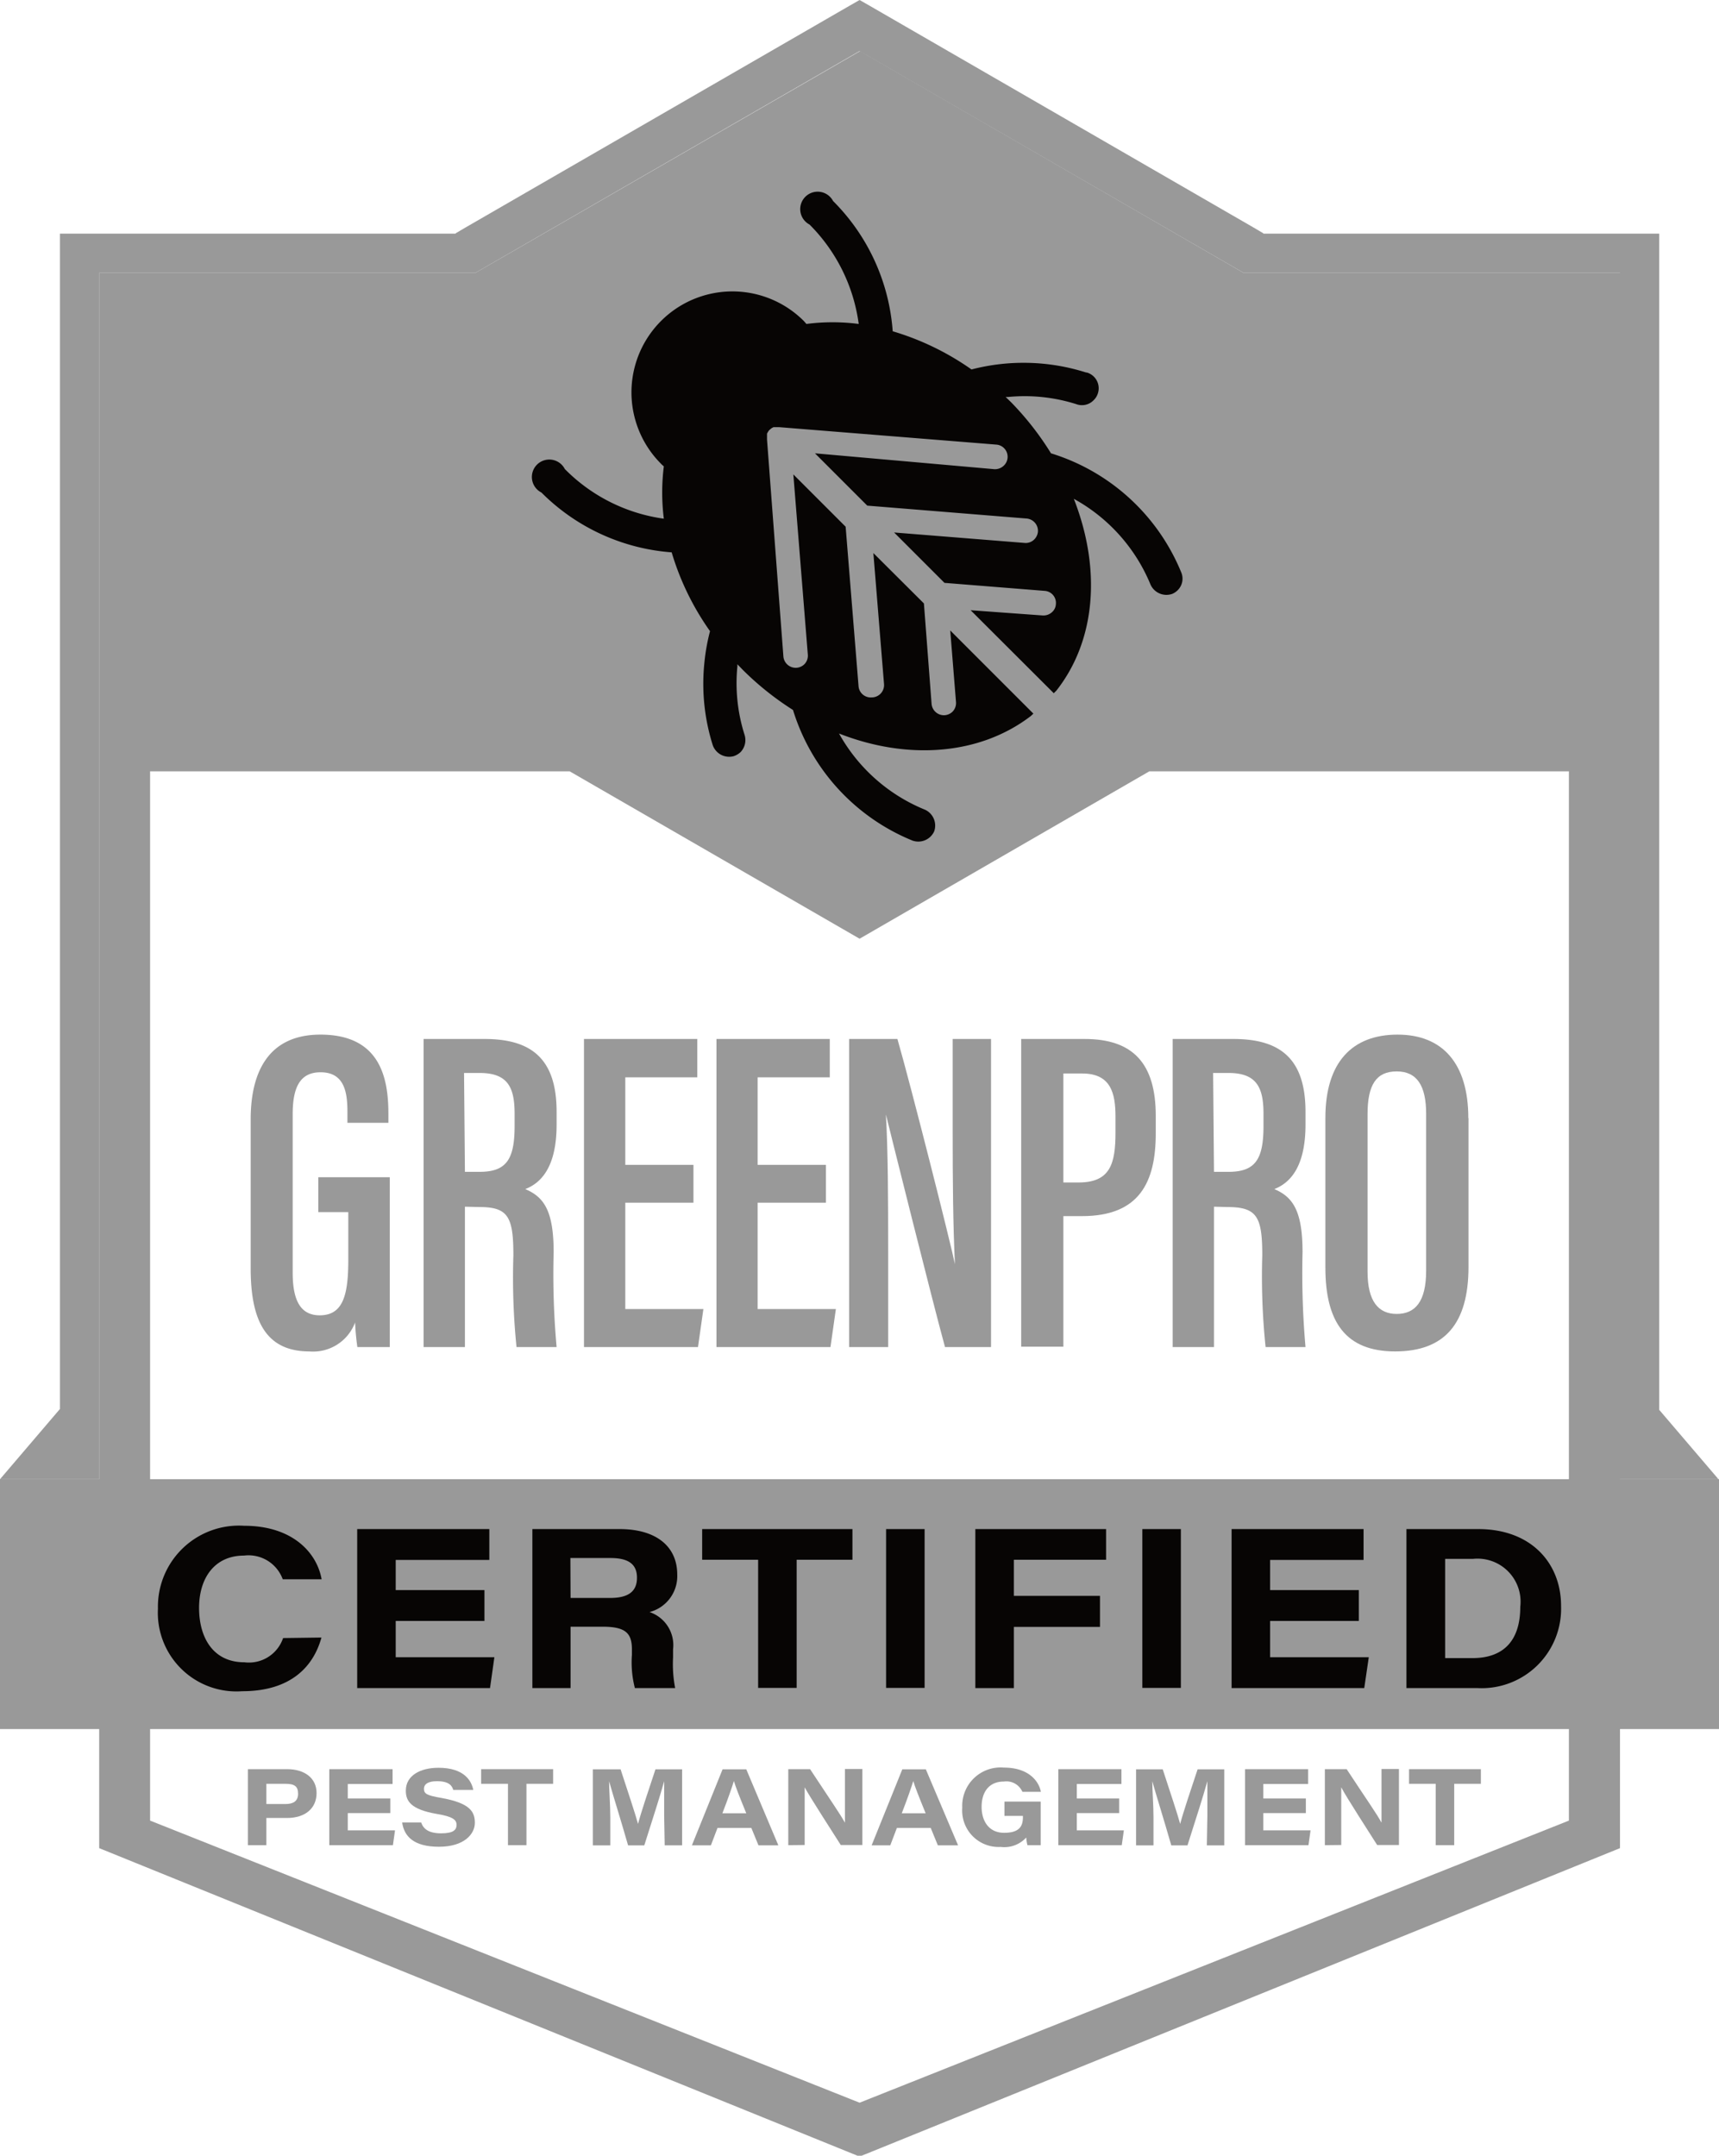
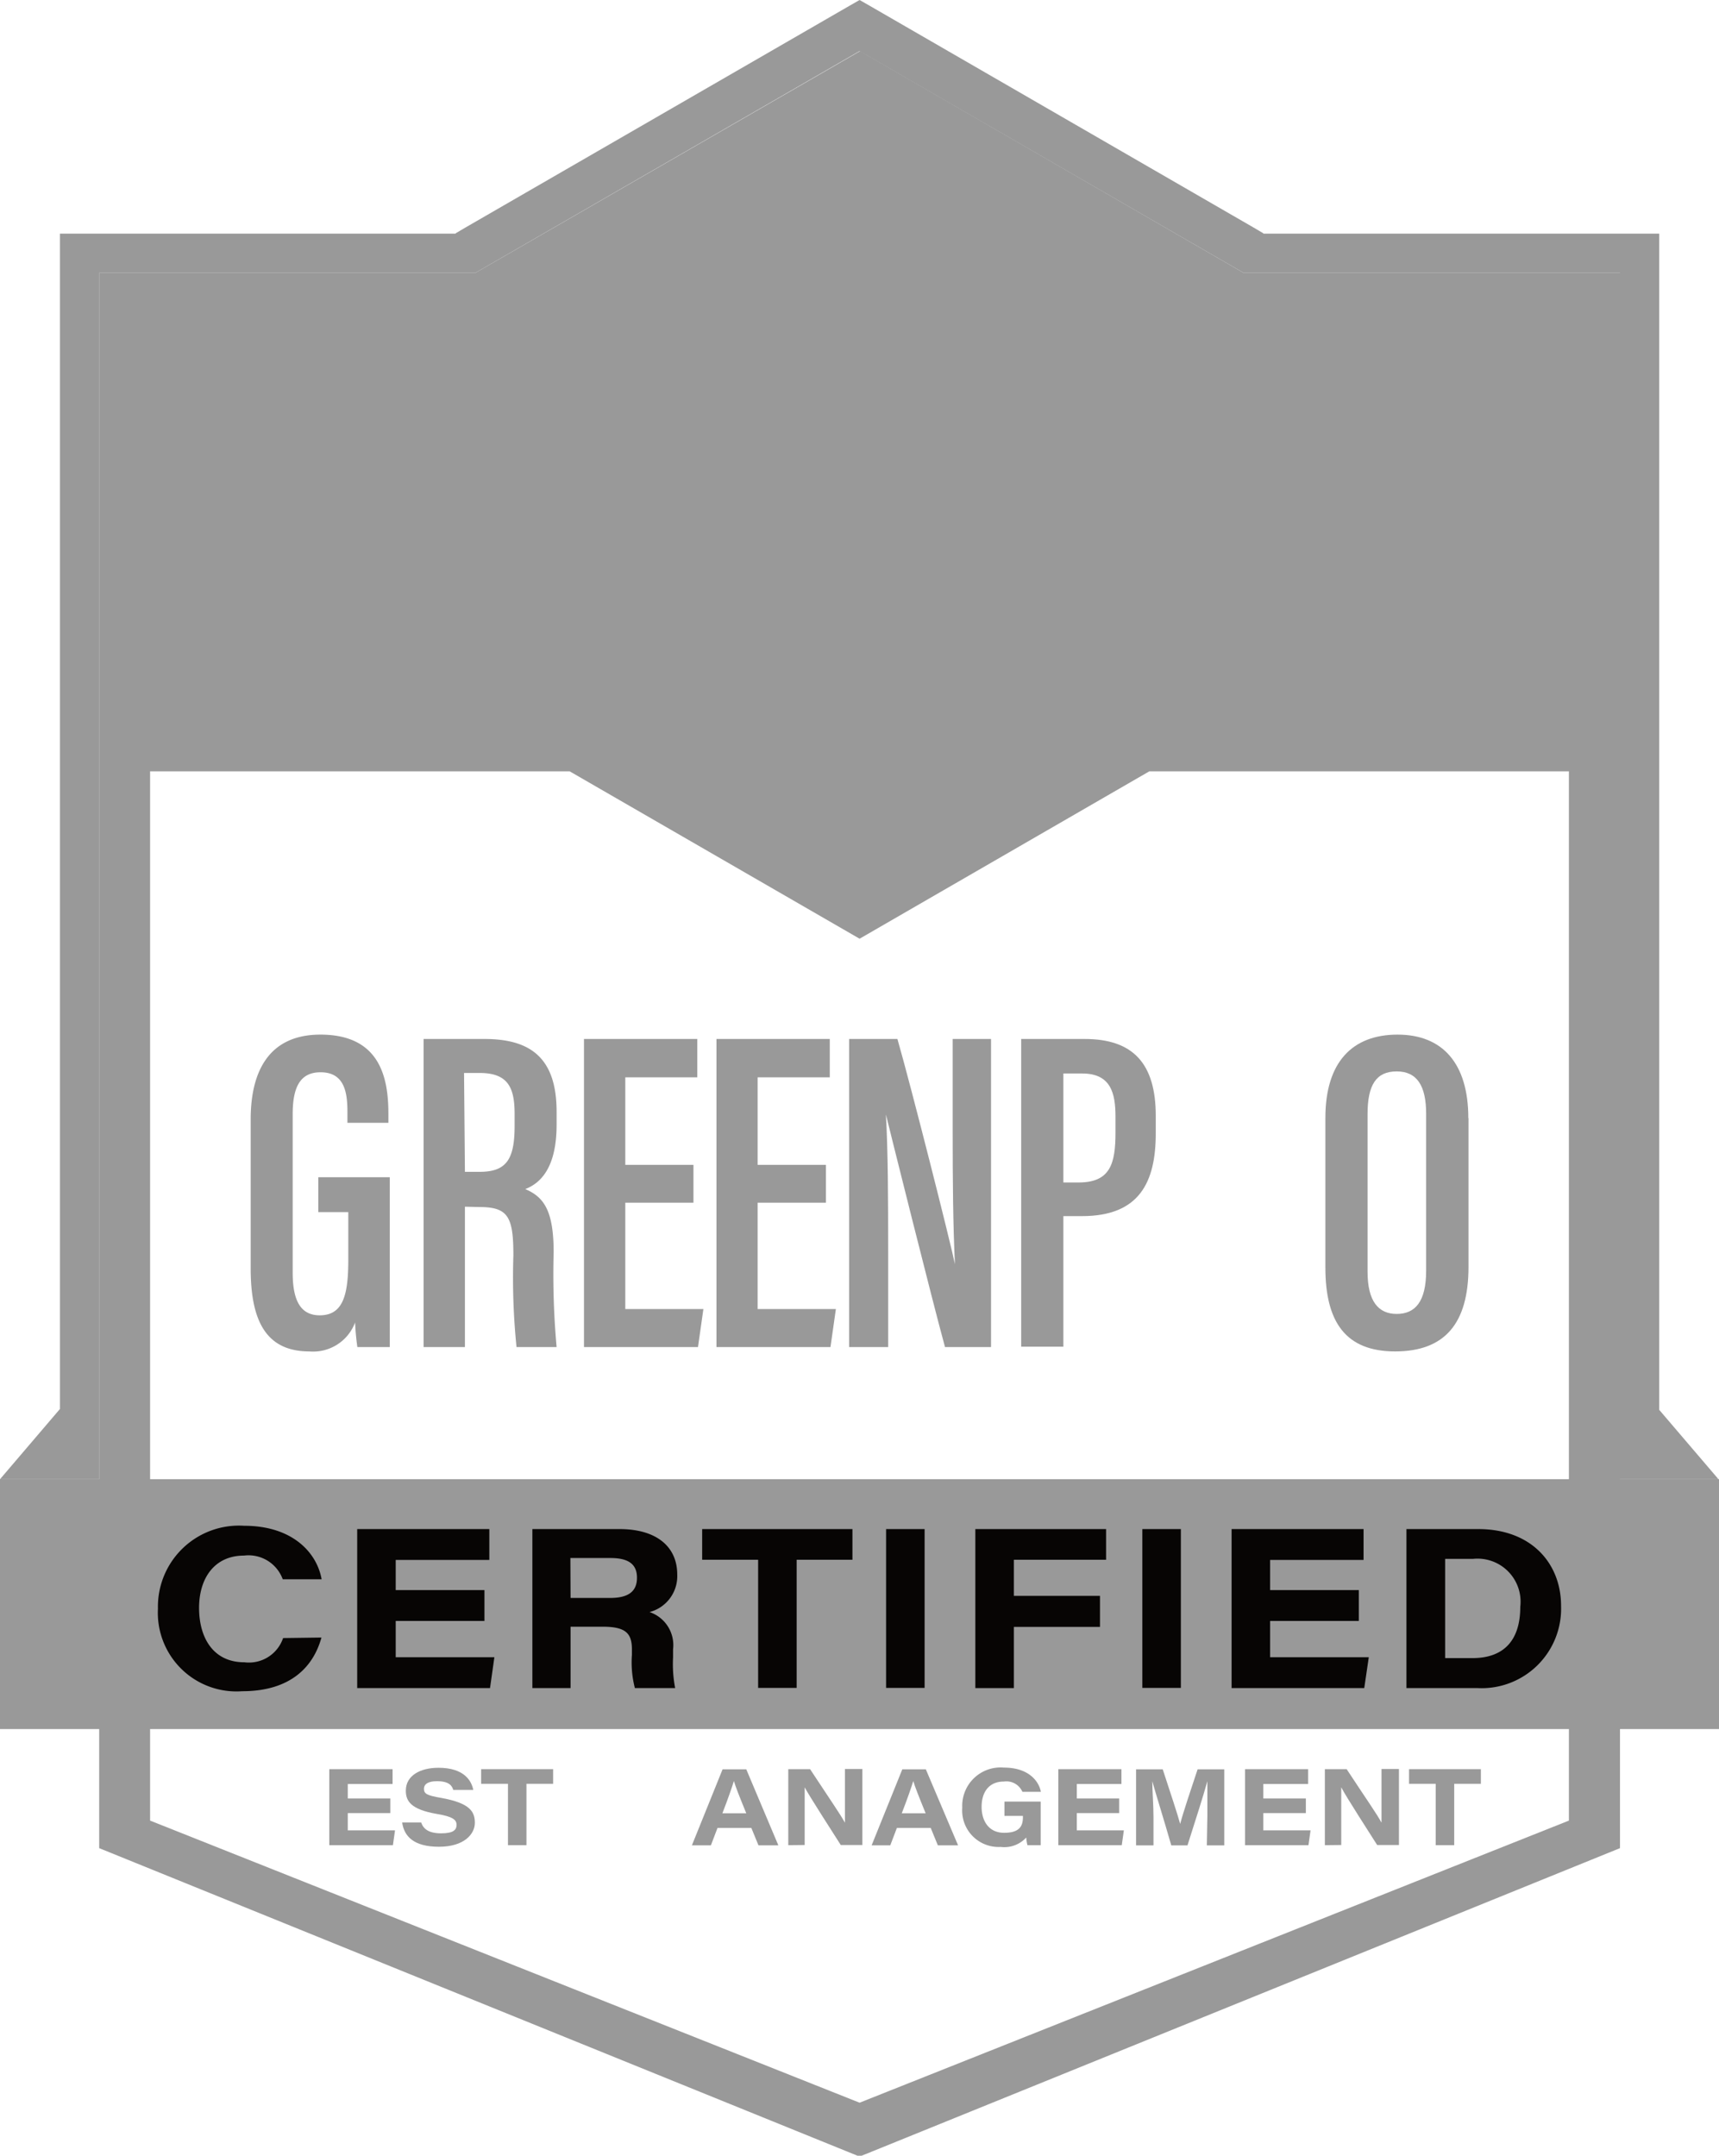
<svg xmlns="http://www.w3.org/2000/svg" viewBox="0 0 98.61 123.64">
  <title>clark-green</title>
  <g id="Layer_2" data-name="Layer 2">
    <g id="Layer_1-2" data-name="Layer 1">
      <path d="M8.61,104.42V99.17H90v5.25L49.31,120.6ZM65.93,44.24H90v40.6H8.61V44.24H32.68l16.63,9.6ZM27.27,15.65H5.69V84.84H0V99.17H5.69V106l43.62,17.69L92.93,106V99.17h5.68V84.84H92.93V15.65H71.34l-22-12.72Z" style="fill:#999" />
      <polygon points="49.31 0 48.75 0.32 26.7 13.05 26.14 13.38 26.14 13.4 3.44 13.4 3.44 80.81 0 84.84 5.69 84.84 5.69 15.65 27.27 15.65 49.31 2.93 71.34 15.65 92.93 15.65 92.93 84.84 98.58 84.84 95.18 80.86 95.18 13.4 72.47 13.4 72.47 13.38 71.91 13.05 49.87 0.32 49.31 0 49.31 0" style="fill:#999" />
      <path d="M18.44,93.92C18,95.52,16.75,97,13.89,97a4.51,4.51,0,0,1-4.83-4.74A4.65,4.65,0,0,1,14,87.51c2.79,0,4.18,1.55,4.45,3.07H16.22A2.09,2.09,0,0,0,14,89.22c-1.7,0-2.58,1.3-2.58,3s.8,3.12,2.6,3.12a2.07,2.07,0,0,0,2.22-1.39Z" style="fill:#070504" />
      <polygon points="27.79 92.97 22.7 92.97 22.7 95.05 28.36 95.05 28.11 96.82 20.49 96.82 20.49 87.7 28.07 87.7 28.07 89.47 22.7 89.47 22.7 91.2 27.79 91.2 27.79 92.97" style="fill:#070504" />
      <path d="M32.73,93.3v3.52H30.54V87.7h5c2.11,0,3.31,1,3.31,2.61a2.13,2.13,0,0,1-1.59,2.15,2,2,0,0,1,1.35,2.14v.46a7.26,7.26,0,0,0,.12,1.76H36.42a5.88,5.88,0,0,1-.17-1.91v-.3c0-.92-.34-1.31-1.67-1.31Zm0-1.65H35c1.07,0,1.54-.39,1.54-1.16s-.48-1.13-1.52-1.13h-2.3Z" style="fill:#070504" />
      <polygon points="43.49 89.46 40.28 89.46 40.28 87.7 48.9 87.7 48.9 89.46 45.7 89.46 45.7 96.81 43.49 96.81 43.49 89.46" style="fill:#070504" />
      <rect x="50.83" y="87.7" width="2.21" height="9.11" style="fill:#070504" />
      <polygon points="55.95 87.7 63.45 87.7 63.45 89.46 58.16 89.46 58.16 91.53 63.1 91.53 63.1 93.31 58.16 93.31 58.16 96.82 55.95 96.82 55.95 87.7" style="fill:#070504" />
      <rect x="65.53" y="87.7" width="2.21" height="9.11" style="fill:#070504" />
      <polygon points="77.95 92.97 72.86 92.97 72.86 95.05 78.52 95.05 78.26 96.82 70.65 96.82 70.65 87.7 78.22 87.7 78.22 89.47 72.86 89.47 72.86 91.2 77.95 91.2 77.95 92.97" style="fill:#070504" />
      <path d="M80.68,87.7H84.8c3.08,0,4.75,2,4.75,4.4a4.56,4.56,0,0,1-4.79,4.72H80.68Zm2.22,7.4h1.57c1.78,0,2.74-1,2.74-2.94a2.47,2.47,0,0,0-2.72-2.75H82.9Z" style="fill:#070504" />
-       <path d="M14.22,101.47h2.25c1,0,1.69.51,1.69,1.37s-.63,1.43-1.7,1.43H15.28v1.56H14.22Zm1.06,2h1.09c.45,0,.73-.16.73-.59s-.21-.57-.73-.57H15.28Z" style="fill:#999" />
      <polygon points="22.39 103.99 19.95 103.99 19.95 104.98 22.66 104.98 22.54 105.83 18.89 105.83 18.89 101.47 22.52 101.47 22.52 102.32 19.95 102.32 19.95 103.15 22.39 103.15 22.39 103.99" style="fill:#999" />
      <path d="M24.16,104.53c.13.37.43.62,1.15.62s.88-.21.88-.49-.21-.47-1.12-.62c-1.52-.26-1.79-.75-1.79-1.34,0-.87.84-1.31,1.87-1.31,1.49,0,1.9.76,2,1.27H26c-.06-.21-.21-.5-.93-.5-.5,0-.75.16-.75.44s.17.38,1,.52c1.66.3,1.92.8,1.92,1.43s-.6,1.37-2.06,1.37-2-.61-2.11-1.39Z" style="fill:#999" />
      <polygon points="29.14 102.31 27.6 102.31 27.6 101.47 31.73 101.47 31.73 102.31 30.2 102.31 30.2 105.83 29.14 105.83 29.14 102.31" style="fill:#999" />
-       <path d="M38.1,104.16c0-.75,0-1.53,0-2h0c-.22.8-.63,2.08-1.14,3.68h-.93c-.4-1.4-.86-2.86-1.09-3.68h0c0,.5.07,1.35.07,2.09v1.59h-1v-4.36H35.6c.44,1.35.84,2.54,1,3.13h0c.18-.68.57-1.83,1-3.13h1.53v4.36h-1Z" style="fill:#999" />
      <path d="M41.16,104.84l-.38,1H39.69l1.76-4.36h1.36l1.84,4.36H43.51l-.41-1Zm1.65-.84c-.41-1-.61-1.51-.71-1.85h0c-.1.33-.33,1-.66,1.85Z" style="fill:#999" />
      <path d="M45.22,105.83v-4.36h1.25c1.23,1.87,1.71,2.55,2,3.07h0c0-.46,0-1.27,0-2v-1.08h1v4.36H48.23c-.41-.65-1.81-2.81-2.07-3.31h0c0,.54,0,1.16,0,1.93v1.38Z" style="fill:#999" />
      <path d="M51.45,104.84l-.38,1H50l1.76-4.36h1.35l1.85,4.36H53.8l-.41-1ZM53.1,104c-.41-1-.61-1.51-.71-1.85h0c-.1.33-.33,1-.66,1.85Z" style="fill:#999" />
      <path d="M59.7,105.83h-.76a2.25,2.25,0,0,1-.07-.44,1.7,1.7,0,0,1-1.47.54,2.09,2.09,0,0,1-2.2-2.25,2.2,2.2,0,0,1,2.39-2.3c1.4,0,2,.76,2.12,1.39H58.65a1,1,0,0,0-1.06-.59c-.89,0-1.28.64-1.28,1.45s.41,1.49,1.29,1.49,1.08-.38,1.08-.9v-.07H57.62v-.82H59.7Z" style="fill:#999" />
      <polygon points="64.2 103.99 61.77 103.99 61.77 104.98 64.47 104.98 64.35 105.83 60.71 105.83 60.71 101.47 64.33 101.47 64.33 102.32 61.77 102.32 61.77 103.15 64.2 103.15 64.2 103.99" style="fill:#999" />
      <path d="M69.26,104.16c0-.75,0-1.53,0-2h0c-.22.8-.63,2.08-1.14,3.68h-.93c-.4-1.4-.86-2.86-1.09-3.68h0c0,.5.07,1.35.07,2.09v1.59h-1v-4.36h1.53c.44,1.35.84,2.54,1,3.13h0c.18-.68.57-1.83,1-3.13h1.53v4.36h-1Z" style="fill:#999" />
      <polygon points="74.91 103.99 72.47 103.99 72.47 104.98 75.18 104.98 75.06 105.83 71.42 105.83 71.42 101.47 75.04 101.47 75.04 102.32 72.47 102.32 72.47 103.15 74.91 103.15 74.91 103.99" style="fill:#999" />
      <path d="M76,105.83v-4.36h1.25c1.23,1.87,1.72,2.55,2,3.07h0c0-.46,0-1.27,0-2v-1.08h1v4.36H79c-.41-.65-1.81-2.81-2.06-3.31h0c0,.54,0,1.16,0,1.93v1.38Z" style="fill:#999" />
      <polygon points="82.36 102.31 80.83 102.31 80.83 101.47 84.95 101.47 84.95 102.31 83.42 102.31 83.42 105.83 82.36 105.83 82.36 102.31" style="fill:#999" />
-       <path d="M62.29,21.36a11.86,11.86,0,0,0-6.56-.17A15.49,15.49,0,0,0,51.21,19a11.75,11.75,0,0,0-3.42-7.47,1,1,0,1,0-1.35,1.35,9.92,9.92,0,0,1,2.82,5.7,11.69,11.69,0,0,0-3,0l-.15-.17a5.79,5.79,0,1,0-8.19,8.19c.05.06.11.1.16.15a12.15,12.15,0,0,0,0,3A9.88,9.88,0,0,1,32.4,26.9a1,1,0,1,0-1.34,1.35,11.79,11.79,0,0,0,7.47,3.43,15.37,15.37,0,0,0,2.2,4.52,11.54,11.54,0,0,0-.33,1.88,11.69,11.69,0,0,0,.49,4.67,1,1,0,0,0,1.2.62,1.09,1.09,0,0,0,.39-.23,1,1,0,0,0,.23-1,9.77,9.77,0,0,1-.41-3.92s0-.08,0-.12l.3.31a16.84,16.84,0,0,0,2.89,2.31,11.85,11.85,0,0,0,6.85,7.49,1,1,0,0,0,1.25-.53,1,1,0,0,0-.53-1.24,9.92,9.92,0,0,1-4.93-4.37c3.92,1.54,8.06,1.25,11-1l.15-.14-4.77-4.77.33,4.1a.71.71,0,0,1-.2.56.72.72,0,0,1-.44.2.71.71,0,0,1-.76-.65L53,34.61l-2.9-2.89.61,7.49A.71.71,0,0,1,50,40a.7.7,0,0,1-.75-.65l-.74-9.14-3-3,.83,10.33a.7.7,0,0,1-.2.56.72.72,0,0,1-.44.2.71.71,0,0,1-.76-.64L44,25.21s0,0,0-.06,0,0,0-.06L44,25l0-.13a1.27,1.27,0,0,1,.07-.12.39.39,0,0,1,.08-.1l.11-.09.11-.06.14,0,.08,0h.11l12.45,1a.7.7,0,0,1,.44,1.2.73.73,0,0,1-.55.21L46.75,26l3,3,9.14.74a.71.71,0,0,1,.65.76.73.73,0,0,1-.21.44.69.69,0,0,1-.55.2l-7.49-.6,2.89,2.89,5.75.46a.69.69,0,0,1,.64.76.65.65,0,0,1-.2.44.73.73,0,0,1-.55.21L55.68,35l4.77,4.76.15-.15c2.28-2.9,2.57-7,1-11A9.92,9.92,0,0,1,66,33.53a1,1,0,0,0,1.25.53,1,1,0,0,0,.31-.21.93.93,0,0,0,.21-1A11.84,11.84,0,0,0,60.29,26,16.81,16.81,0,0,0,58,23.07l-.31-.3h.13a9.79,9.79,0,0,1,3.92.41.93.93,0,0,0,1-.23.92.92,0,0,0,.24-.39.94.94,0,0,0-.62-1.19" style="fill:#070504" />
      <path d="M22.36,77.26H20.5a14.15,14.15,0,0,1-.13-1.41,2.57,2.57,0,0,1-2.63,1.66c-2.54,0-3.36-1.85-3.36-4.77V64.21c0-2.89,1.14-4.87,4-4.87,3.44,0,3.9,2.5,3.9,4.54v.52H19.93v-.61c0-1.06-.13-2.29-1.54-2.29-1.09,0-1.6.73-1.6,2.39V73c0,1.55.43,2.44,1.55,2.44,1.36,0,1.64-1.2,1.64-3.2V69.52H18.26v-2h4.1Z" style="fill:#999" />
      <path d="M26.67,69.21v8.05H24.3V59.59h3.49c2.67,0,4.14,1.11,4.14,4.18v.73c0,2.58-1,3.39-1.8,3.7,1.07.45,1.63,1.24,1.63,3.62a46.32,46.32,0,0,0,.17,5.44h-2.3A39.38,39.38,0,0,1,29.45,72c0-2.21-.3-2.77-1.95-2.77Zm0-2h.85c1.54,0,2-.73,2-2.63v-.69c0-1.46-.34-2.35-2-2.35h-.9Z" style="fill:#999" />
      <polygon points="39.78 68.98 35.87 68.98 35.87 75.08 40.35 75.08 40.04 77.26 33.5 77.26 33.5 59.59 40 59.59 40 61.79 35.87 61.79 35.87 66.81 39.78 66.81 39.78 68.98" style="fill:#999" />
      <polygon points="47.38 68.98 43.46 68.98 43.46 75.08 47.95 75.08 47.64 77.26 41.1 77.26 41.1 59.59 47.6 59.59 47.6 61.79 43.46 61.79 43.46 66.81 47.38 66.81 47.38 68.98" style="fill:#999" />
      <path d="M48.71,77.26V59.59h2.77c.81,2.82,3.07,11.77,3.3,12.92h0c-.11-2.26-.13-4.74-.13-7.64V59.59h2.2V77.26H54.21c-.72-2.62-3.14-12.32-3.39-13.34h0c.12,2.13.13,4.71.13,7.89v5.45Z" style="fill:#999" />
      <path d="M58.58,59.59h3.64C65,59.59,66.3,61,66.3,64v1c0,2.81-.94,4.75-4.23,4.75H61v7.49H58.58ZM61,67.82h.88c1.82,0,2.11-1.09,2.11-2.87v-.9c0-1.34-.26-2.48-1.91-2.48H61Z" style="fill:#999" />
-       <path d="M69.64,69.21v8.05H67.27V59.59h3.48c2.67,0,4.14,1.11,4.14,4.18v.73c0,2.58-1,3.39-1.79,3.7,1.06.45,1.62,1.24,1.62,3.62a48.6,48.6,0,0,0,.17,5.44H72.6A39.33,39.33,0,0,1,72.41,72c0-2.21-.3-2.77-2-2.77Zm0-2h.84c1.54,0,2-.73,2-2.63v-.69c0-1.46-.35-2.35-2-2.35h-.89Z" style="fill:#999" />
      <path d="M84.24,64.13v8.53c0,3.26-1.37,4.85-4.21,4.85s-4-1.69-4-4.81V64.12c0-3.22,1.56-4.78,4.14-4.78s4.06,1.65,4.06,4.79m-5.78-.19v9c0,1.68.61,2.42,1.67,2.42s1.69-.7,1.69-2.48v-9c0-1.6-.52-2.43-1.69-2.43s-1.67.77-1.67,2.44" style="fill:#999" />
    </g>
  </g>
</svg>